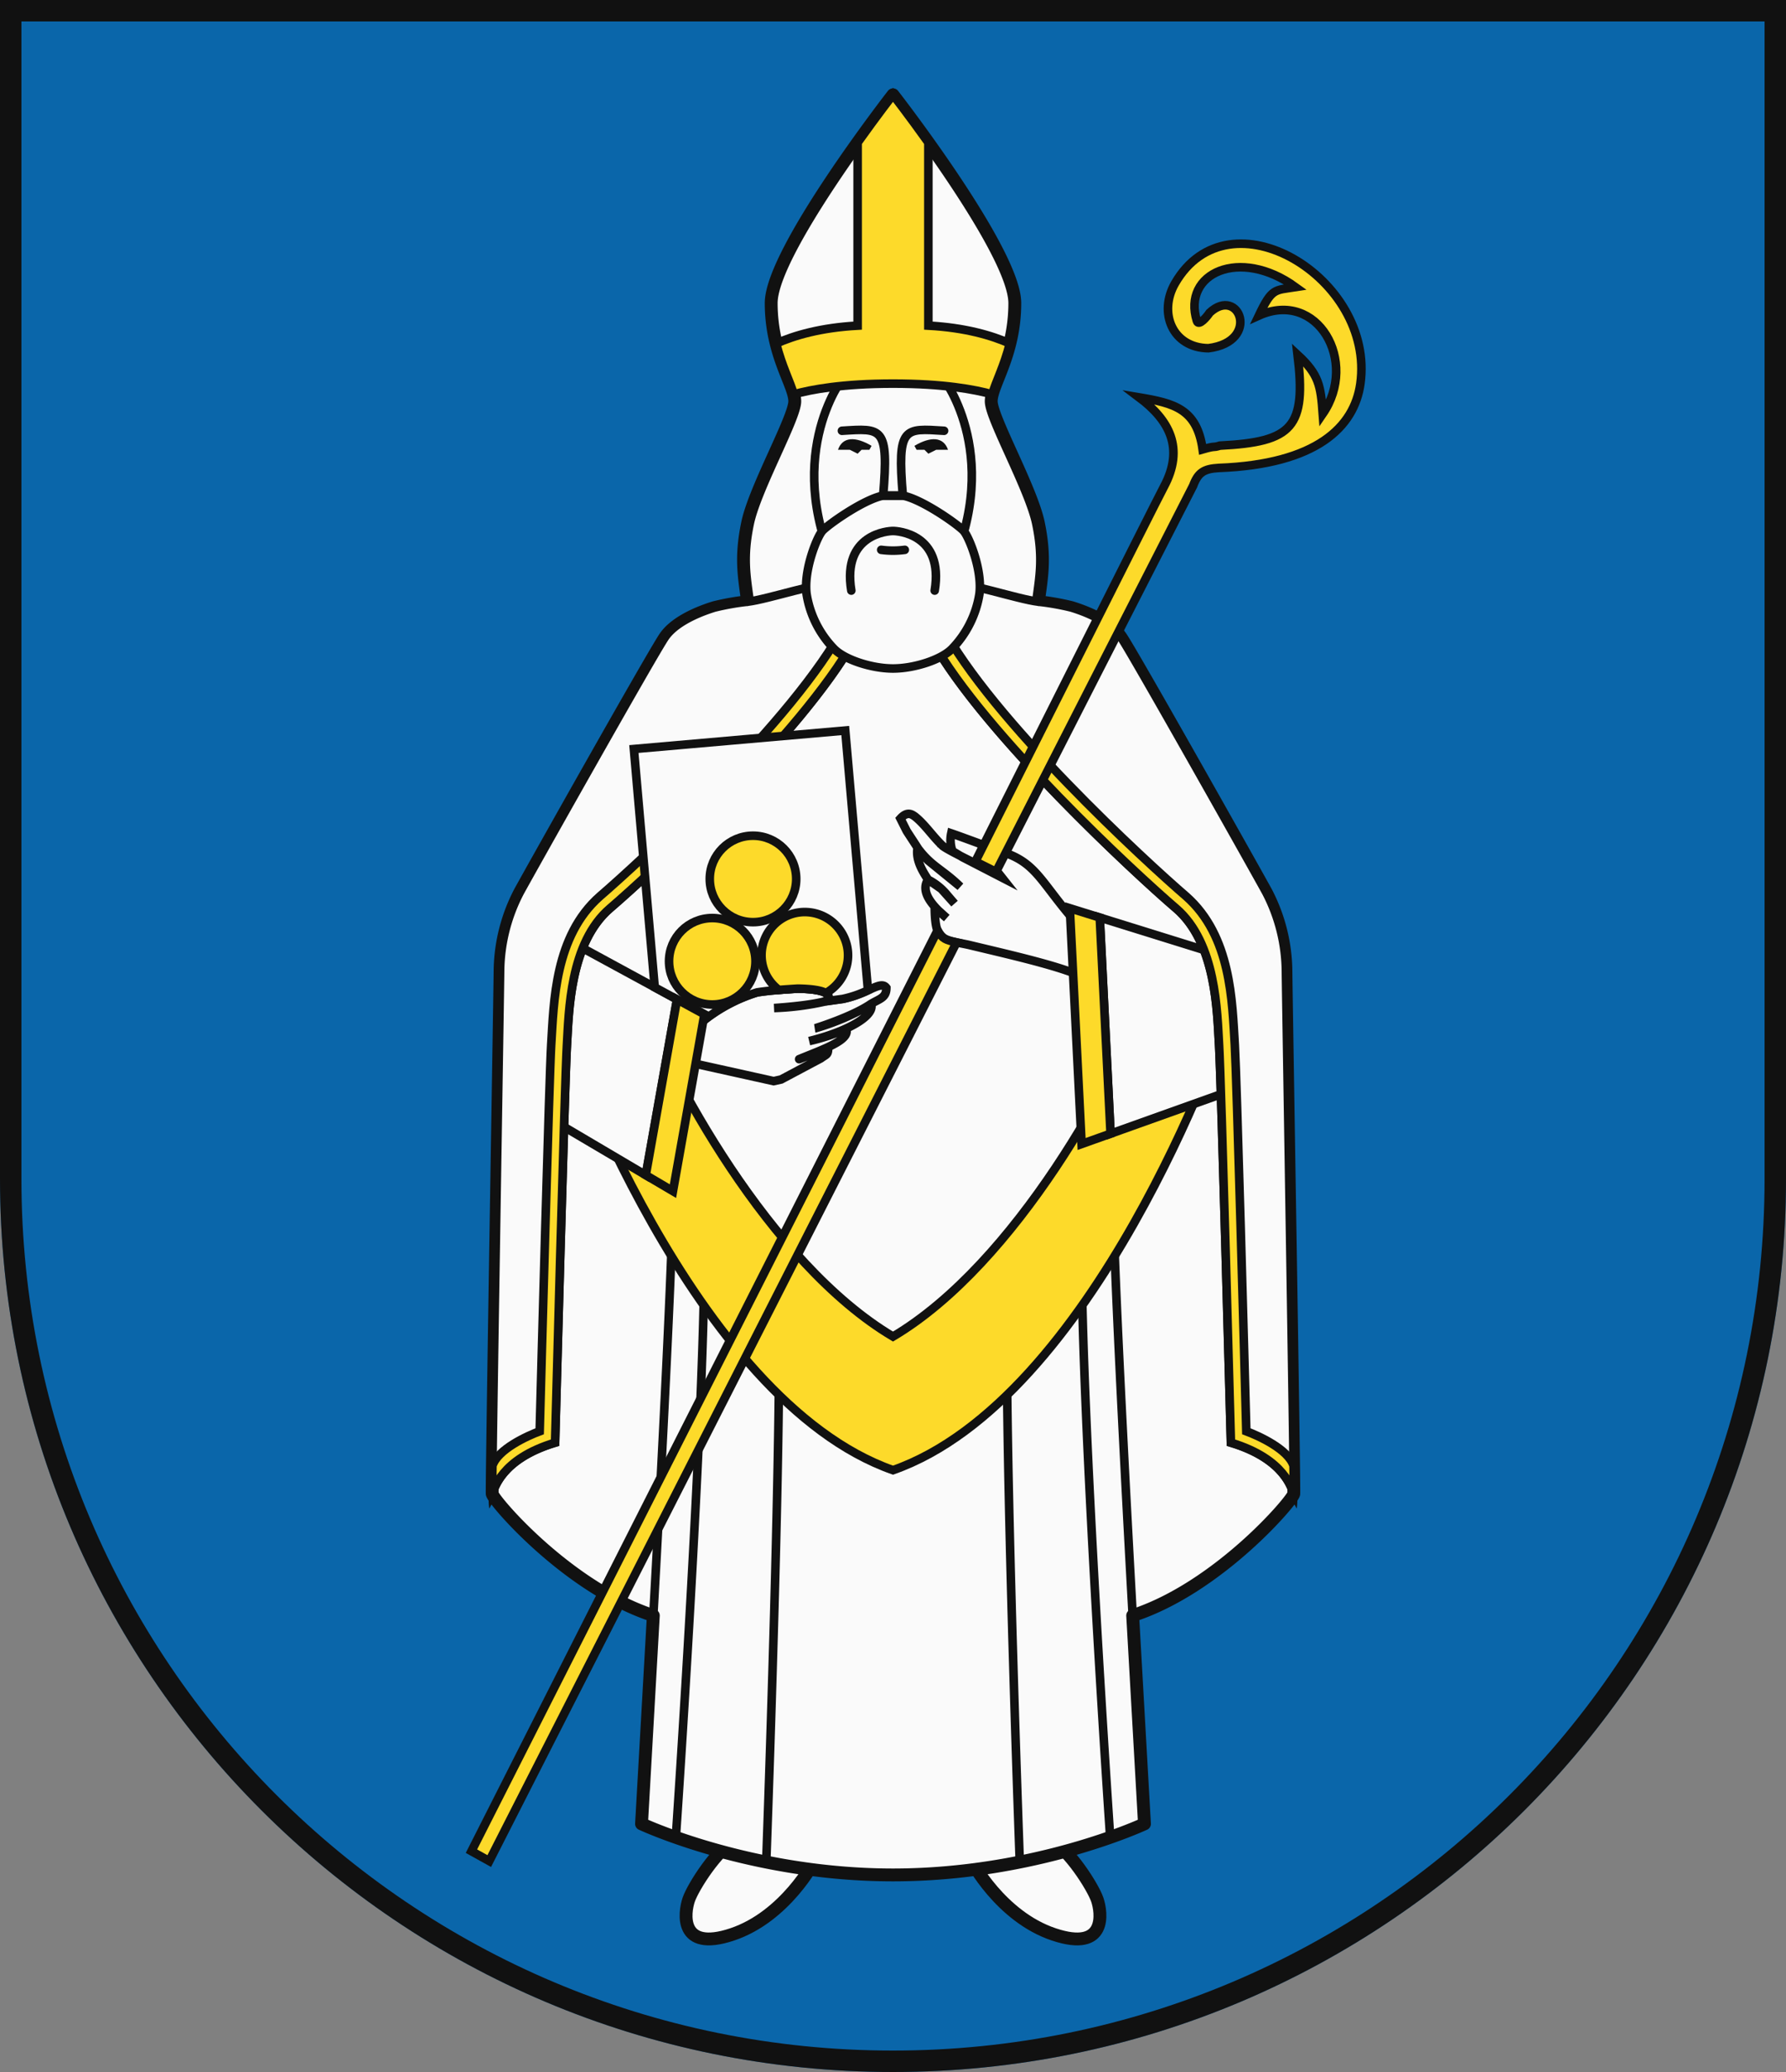
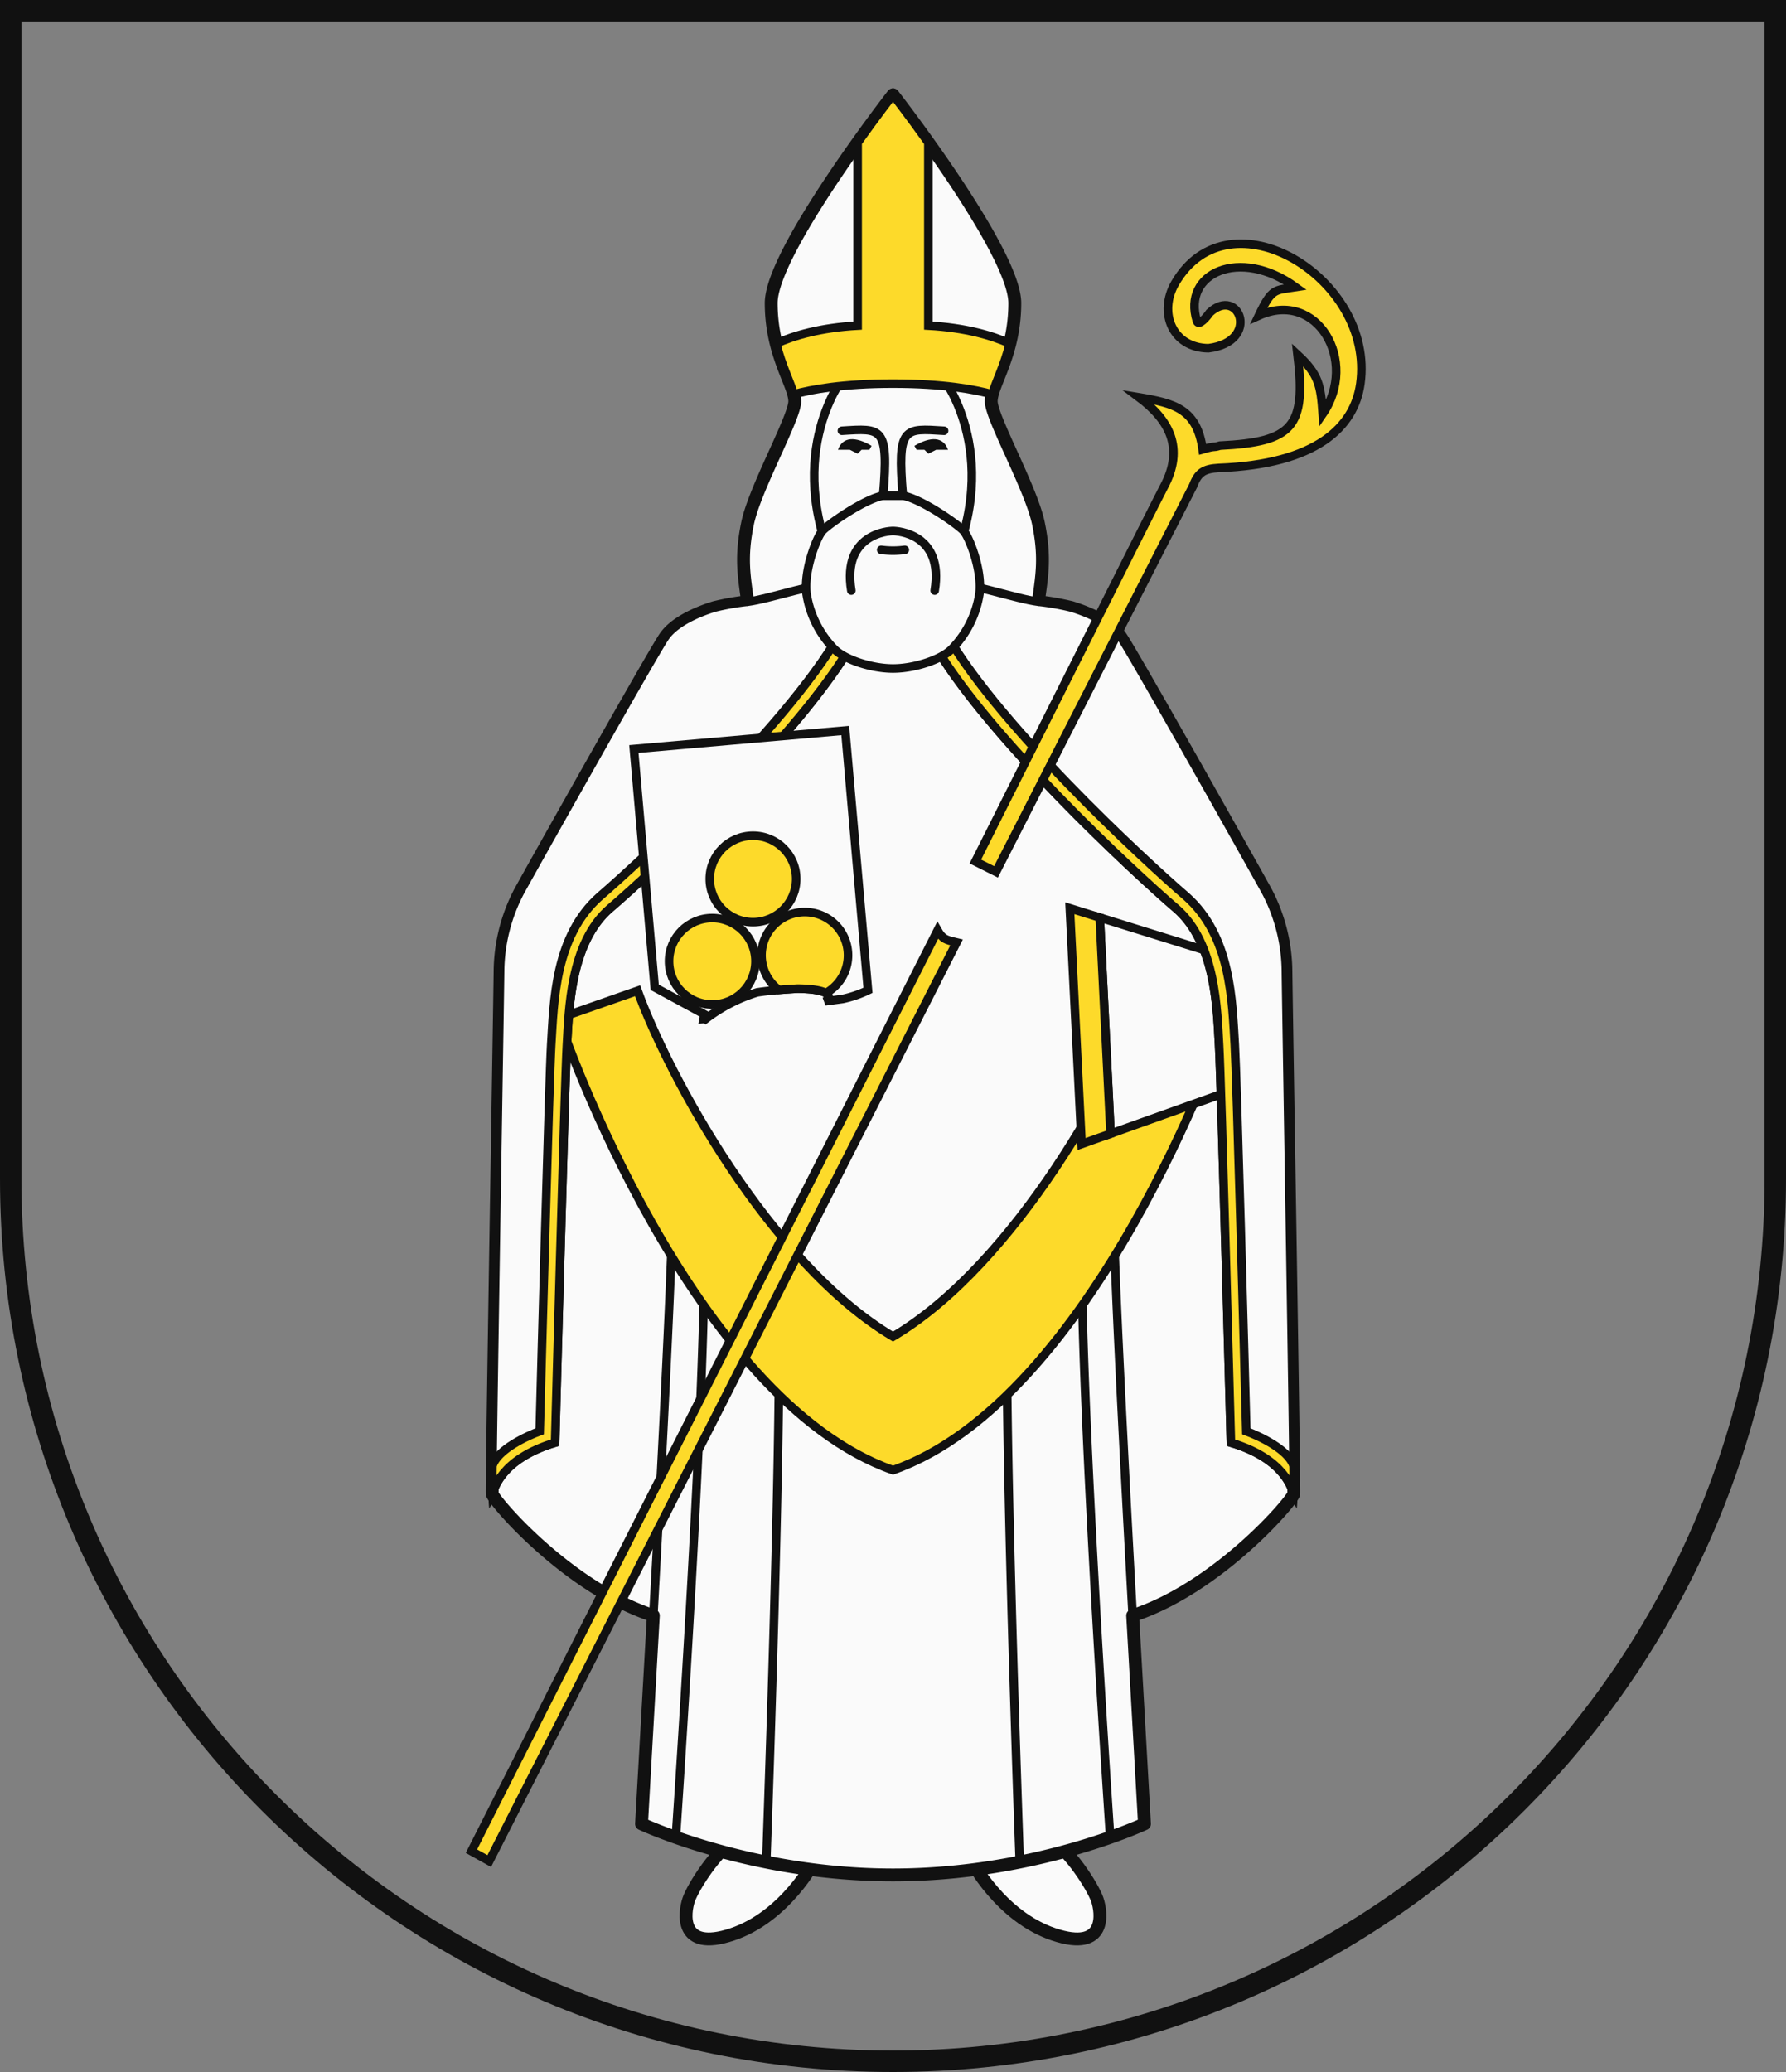
<svg xmlns="http://www.w3.org/2000/svg" xmlns:xlink="http://www.w3.org/1999/xlink" width="500" height="580" viewBox="0 0 500 580">
  <rect x="0" y="0" width="500" height="580" fill="#808080" stroke="none" />
  <title>Coat of Arms of Liptovský Mikuláš</title>
-   <path id="field" d="M500,330V0H0V330C0,468.071,111.929,580,250,580S500,468.071,500,330Z" fill="#0a66aa" />
  <g id="coa" fill="#fafafa" stroke="#111" stroke-width="2.4">
    <path d="M206.2,514.715c-5.456,2.88-12.154,13.448-13.385,17.036S190,546.5,204.979,541.486,228.1,520.8,228.1,520.8h43.8s8.145,15.669,23.119,20.686,13.4-6.146,12.169-9.735-7.929-14.156-13.385-17.036Z" stroke-width="3.6" />
    <path d="M250,524.835c39.948,0,70.4-14.3,70.4-14.3l-3.3-58.3c24.03-7.825,44.929-32.4,45.1-34.1s-2.083-136.072-2.2-146.3a48.643,48.643,0,0,0-5.5-22c-2.089-3.893-37.463-66.814-40.7-71.5s-10.837-7.34-13.846-8.266a71.106,71.106,0,0,0-9.254-1.634c.933-7,2.027-12.277,0-22s-13.2-29.476-13.2-34.1,6.6-13.012,6.6-27.5-34.1-58.3-34.1-58.3-34.1,43.812-34.1,58.3,6.6,22.876,6.6,27.5-11.173,24.377-13.2,34.1-.933,15,0,22a71.106,71.106,0,0,0-9.254,1.634c-3.009.926-10.608,3.58-13.846,8.266s-38.611,67.607-40.7,71.5a48.643,48.643,0,0,0-5.5,22c-.117,10.228-2.371,144.6-2.2,146.3s21.07,26.275,45.1,34.1l-3.3,58.3S210.052,524.835,250,524.835Z" stroke-linejoin="round" stroke-width="3.6" />
    <path d="M317.1,452.235s-5.5-97.445-5.5-118.8l-8.8,16.5c0,47.674,8,164.388,8,164.388a198.094,198.094,0,0,1-25.309,6.909s-3.586-97.614-3.586-143.1H218.1c0,45.483-3.586,143.1-3.586,143.1a198.094,198.094,0,0,1-25.309-6.909S197.2,397.609,197.2,349.935l-8.8-16.5c0,21.355-5.5,118.8-5.5,118.8" fill="none" />
    <path d="M321.5,277.335c-8.566,23.666-37.011,76.333-71.5,96.8-34.489-20.467-62.934-73.134-71.5-96.8l-22,7.7c1,4.252,37.4,106.792,93.5,126.5,56.105-19.708,92.5-122.248,93.5-126.5Z" fill="#fdda2a" />
    <g>
-       <path d="M231.852,293.15c0,2.192-.349,1.86-2.076,3.123-3.7,1.959-7.407,3.936-11.094,5.895l-2.092.465L194.2,297.661l1.948-11.32a45.531,45.531,0,0,1,15.827-8.552c3.82-.581,7.623-.814,11.326-1.046,8.669.116,9.975,2.046,7.649,3.557-4.86,1.309-14.242,1.873-14.242,1.873a75.893,75.893,0,0,0,14.332-1.843l4.866-.7c7.042-1.394,10.628-5.314,12.24-3.122,0,2.774-1.8,3.03-4.338,4.525-5.219,3.6-15.542,6.8-15.542,6.8a67.957,67.957,0,0,0,15.611-6.711c1.046,3.239-6.592,7.64-17.338,10.3a54.939,54.939,0,0,0,10.313-3.393c1.394,3.122-6.8,5.823-13.126,8.459C223.724,296.49,229.417,294.361,231.852,293.15Z" />
-       <path d="M265.031,250.382a16.458,16.458,0,0,0-5.215-4.151c-1.842-2.774-3.337-5.547-2.989-8.552l2.989,3.176,9.019,7.336c-4.966-4.849-7.972-5.548-11.792-10.629-1.03-1.628-2.191-3.355-3.221-4.966l-1.745-3.47c2.076-2.309,3.472-.931,4.053-.582,2.89,2.309,5,5.628,7.739,8.2,1.334,1.256,12.818,6.647,13.747,7.228l1.512-.066,1.378,1.744-10.977-5.663-2.89-1.744a9.059,9.059,0,0,1-.332-4.965c3.1,1.046,12.239,4.5,15.361,5.546,8.321,3.007,9.892,8.1,18.561,18.269l.861,15.478c-7.157-2.774-18.84-5.431-29.934-8.088-7.407-1.612-9.363-.611-9.48-10.542l3.355,3.031c-4.981-4.152-7.174-7.739-5.215-10.745l3.72,2.595,3.688,4.114C266.527,252.127,265.713,251.2,265.031,250.382Z" stroke-miterlimit="10" />
      <polygon points="349 269.635 349 303.735 310.907 317.342 307.882 256.842 349 269.635" />
-       <polygon points="189.533 279.766 180.788 328.947 142.2 306.166 146.6 256.435 189.533 279.766" />
      <path d="M209.3,168.435a71.106,71.106,0,0,0-9.254,1.634c-3.009.926-10.608,3.58-13.846,8.266s-38.611,67.607-40.7,71.5a48.643,48.643,0,0,0-5.5,22c-.117,10.228-2.371,144.6-2.2,146.3.559-1.052,2.2-9.661,17.6-14.3,0,0,2.726-101.535,3.3-111.1s.765-28.8,12.1-38.5,53.562-48.759,68.2-74.8h22c14.638,26.041,56.865,65.1,68.2,74.8s11.526,28.935,12.1,38.5,3.3,111.1,3.3,111.1c15.4,4.639,17.041,13.248,17.6,14.3.171-1.7-2.083-136.072-2.2-146.3a48.643,48.643,0,0,0-5.5-22c-2.089-3.893-37.463-66.814-40.7-71.5s-10.837-7.34-13.846-8.266a71.106,71.106,0,0,0-9.254-1.634" />
    </g>
    <path d="M362.2,418.135c-.561-1.056-2.2-9.658-17.6-14.3,0,0-2.728-101.53-3.3-111.1s-.77-28.8-12.1-38.5-53.559-48.763-68.2-74.8H239c-14.641,26.037-56.87,65.1-68.2,74.8s-11.528,28.93-12.1,38.5-3.3,111.1-3.3,111.1c-15.4,4.642-17.039,13.244-17.6,14.3-.022-.242,0-3.08.055-7.81,1.463-4.664,9.867-8.426,13.233-9.68.462-17.347,2.695-99.473,3.223-108.174.748-12.111.968-30.426,13.629-41.58,11-9.46,54.571-49.434,68.486-75.856h27.148c13.915,26.422,57.486,66.4,68.486,75.856,12.661,11.154,12.881,29.469,13.629,41.58.528,8.7,2.761,90.827,3.223,108.174,3.366,1.254,11.77,5.016,13.233,9.68C362.2,415.055,362.222,417.893,362.2,418.135Z" fill="#fdda2a" />
    <g fill="none" stroke-linecap="round">
      <path d="M290.7,168.435c-6.134-.765-19.692-5.5-26.4-5.5,17.6-34.1-.2-57.01-.2-57.01H235.9s-17.8,22.91-.2,57.01c-6.708,0-20.266,4.735-26.4,5.5" />
      <path d="M250,187.129c6,0,13.533-2.474,16.5-5.494a28.472,28.472,0,0,0,7.7-15.4c.838-6.63-2.882-15.864-4.4-17.6s-11.71-8.931-17.05-9.9h-5.5c-5.34.969-15.532,8.165-17.05,9.9s-5.238,10.97-4.4,17.6a28.472,28.472,0,0,0,7.7,15.4c2.967,3.02,10.5,5.494,16.5,5.494" fill="#fafafa" />
      <path d="M235.7,120.585c11.21-.7,13.161-1.264,11.55,18.15h5.5c-1.611-19.414.34-18.847,11.55-18.15" />
      <path d="M261.672,165.321c2.628-15.944-10.5-16.686-11.636-16.686h-.072c-1.133,0-14.264.742-11.636,16.686" />
      <path d="M253.3,153.915a24.86,24.86,0,0,1-6.6,0" />
    </g>
    <path id="eye" d="M234.6,125.9c1.278-3.7,4.9-3.757,9.4-1.1l-.6,1.1h-2.2l-1.1,1.1-2.2-1.1Z" fill="#111" stroke="none" />
    <use xlink:href="#eye" transform="translate(500, 0) scale(-1, 1)" />
    <path d="M230.948,280.3l4.956-.668a31.461,31.461,0,0,0,7.089-2.425l-6.362-72.714-59.174,5.177,5.837,66.705,6.239,3.391,7.667,4.169-.235,1.323.644-.057a46.025,46.025,0,0,1,14.364-7.412c3.82-.581,7.623-.814,11.326-1.047C231.968,276.859,233.274,278.789,230.948,280.3Z" />
    <g fill="#fdda2a">
      <polygon points="310.907 317.342 302.8 320.235 299.5 254.235 307.882 256.842 310.907 317.342" />
-       <polygon points="197.2 283.935 188.4 333.435 180.788 328.947 189.533 279.766 197.2 283.935" />
      <path d="M218.045,277.107c1.767-.144,3.522-.256,5.254-.365,4.3.058,6.783.562,7.916,1.24a12.109,12.109,0,1,0-13.17-.875Z" />
      <circle cx="199.4" cy="269.085" r="12.1" />
      <circle cx="210.803" cy="246.033" r="12.1" />
      <path d="M259.9,91.148V39.91C254.329,32.1,250,26.535,250,26.535s-4.328,5.562-9.9,13.375V91.148c-10.378.572-17.749,2.759-22.8,5,1.587,6.393,4.062,11,4.906,14.237,4.928-1.373,13.727-3,27.794-3s22.866,1.627,27.794,3c.844-3.241,3.319-7.844,4.906-14.237C277.649,93.907,270.278,91.72,259.9,91.148Z" />
      <path d="M328.949,79.324c-4.7,8.155-.775,18.027,9.35,18.152,14.8-1.86,8.553-17.57.348-9.948-.681,1.047-3.07,3.922-3.57,2.326-4.2-13.412,12.007-20.809,27.618-9.484-5.9.915-6.593.233-10.281,7.972,16.409-7.39,27.967,12.838,17.9,27.5-.581-7.856-1.029-10.978-7.042-16.524,2.426,20.227-1.278,24.4-21.738,25.424-2.309.7-.8-.115-4.849,1.048-1.6-11.357-7.99-12.913-17.8-14.565,8.436,6.341,12.812,14.185,6.942,25.077-1.733,3.157-49.311,98.022-52.767,104.863l5.778,2.89c18.444-36.236,36.715-71.9,55.193-108.1,1.378-3.687,3.006-4.734,7.158-4.966,27.4-1.029,37.963-11.48,39.657-23.581C384.978,77.891,344.087,53.043,328.949,79.324Z" stroke-miterlimit="10" />
      <path d="M262.485,260.441q-65.192,128.814-130.5,257.743l4.982,2.773L267.8,263.8C264.793,263.1,263.863,262.866,262.485,260.441Z" />
    </g>
  </g>
  <path id="border" d="M497,330V3H3V330C3,466.414,113.586,577,250,577S497,466.414,497,330Z" fill="none" stroke="#111" stroke-width="6" />
</svg>